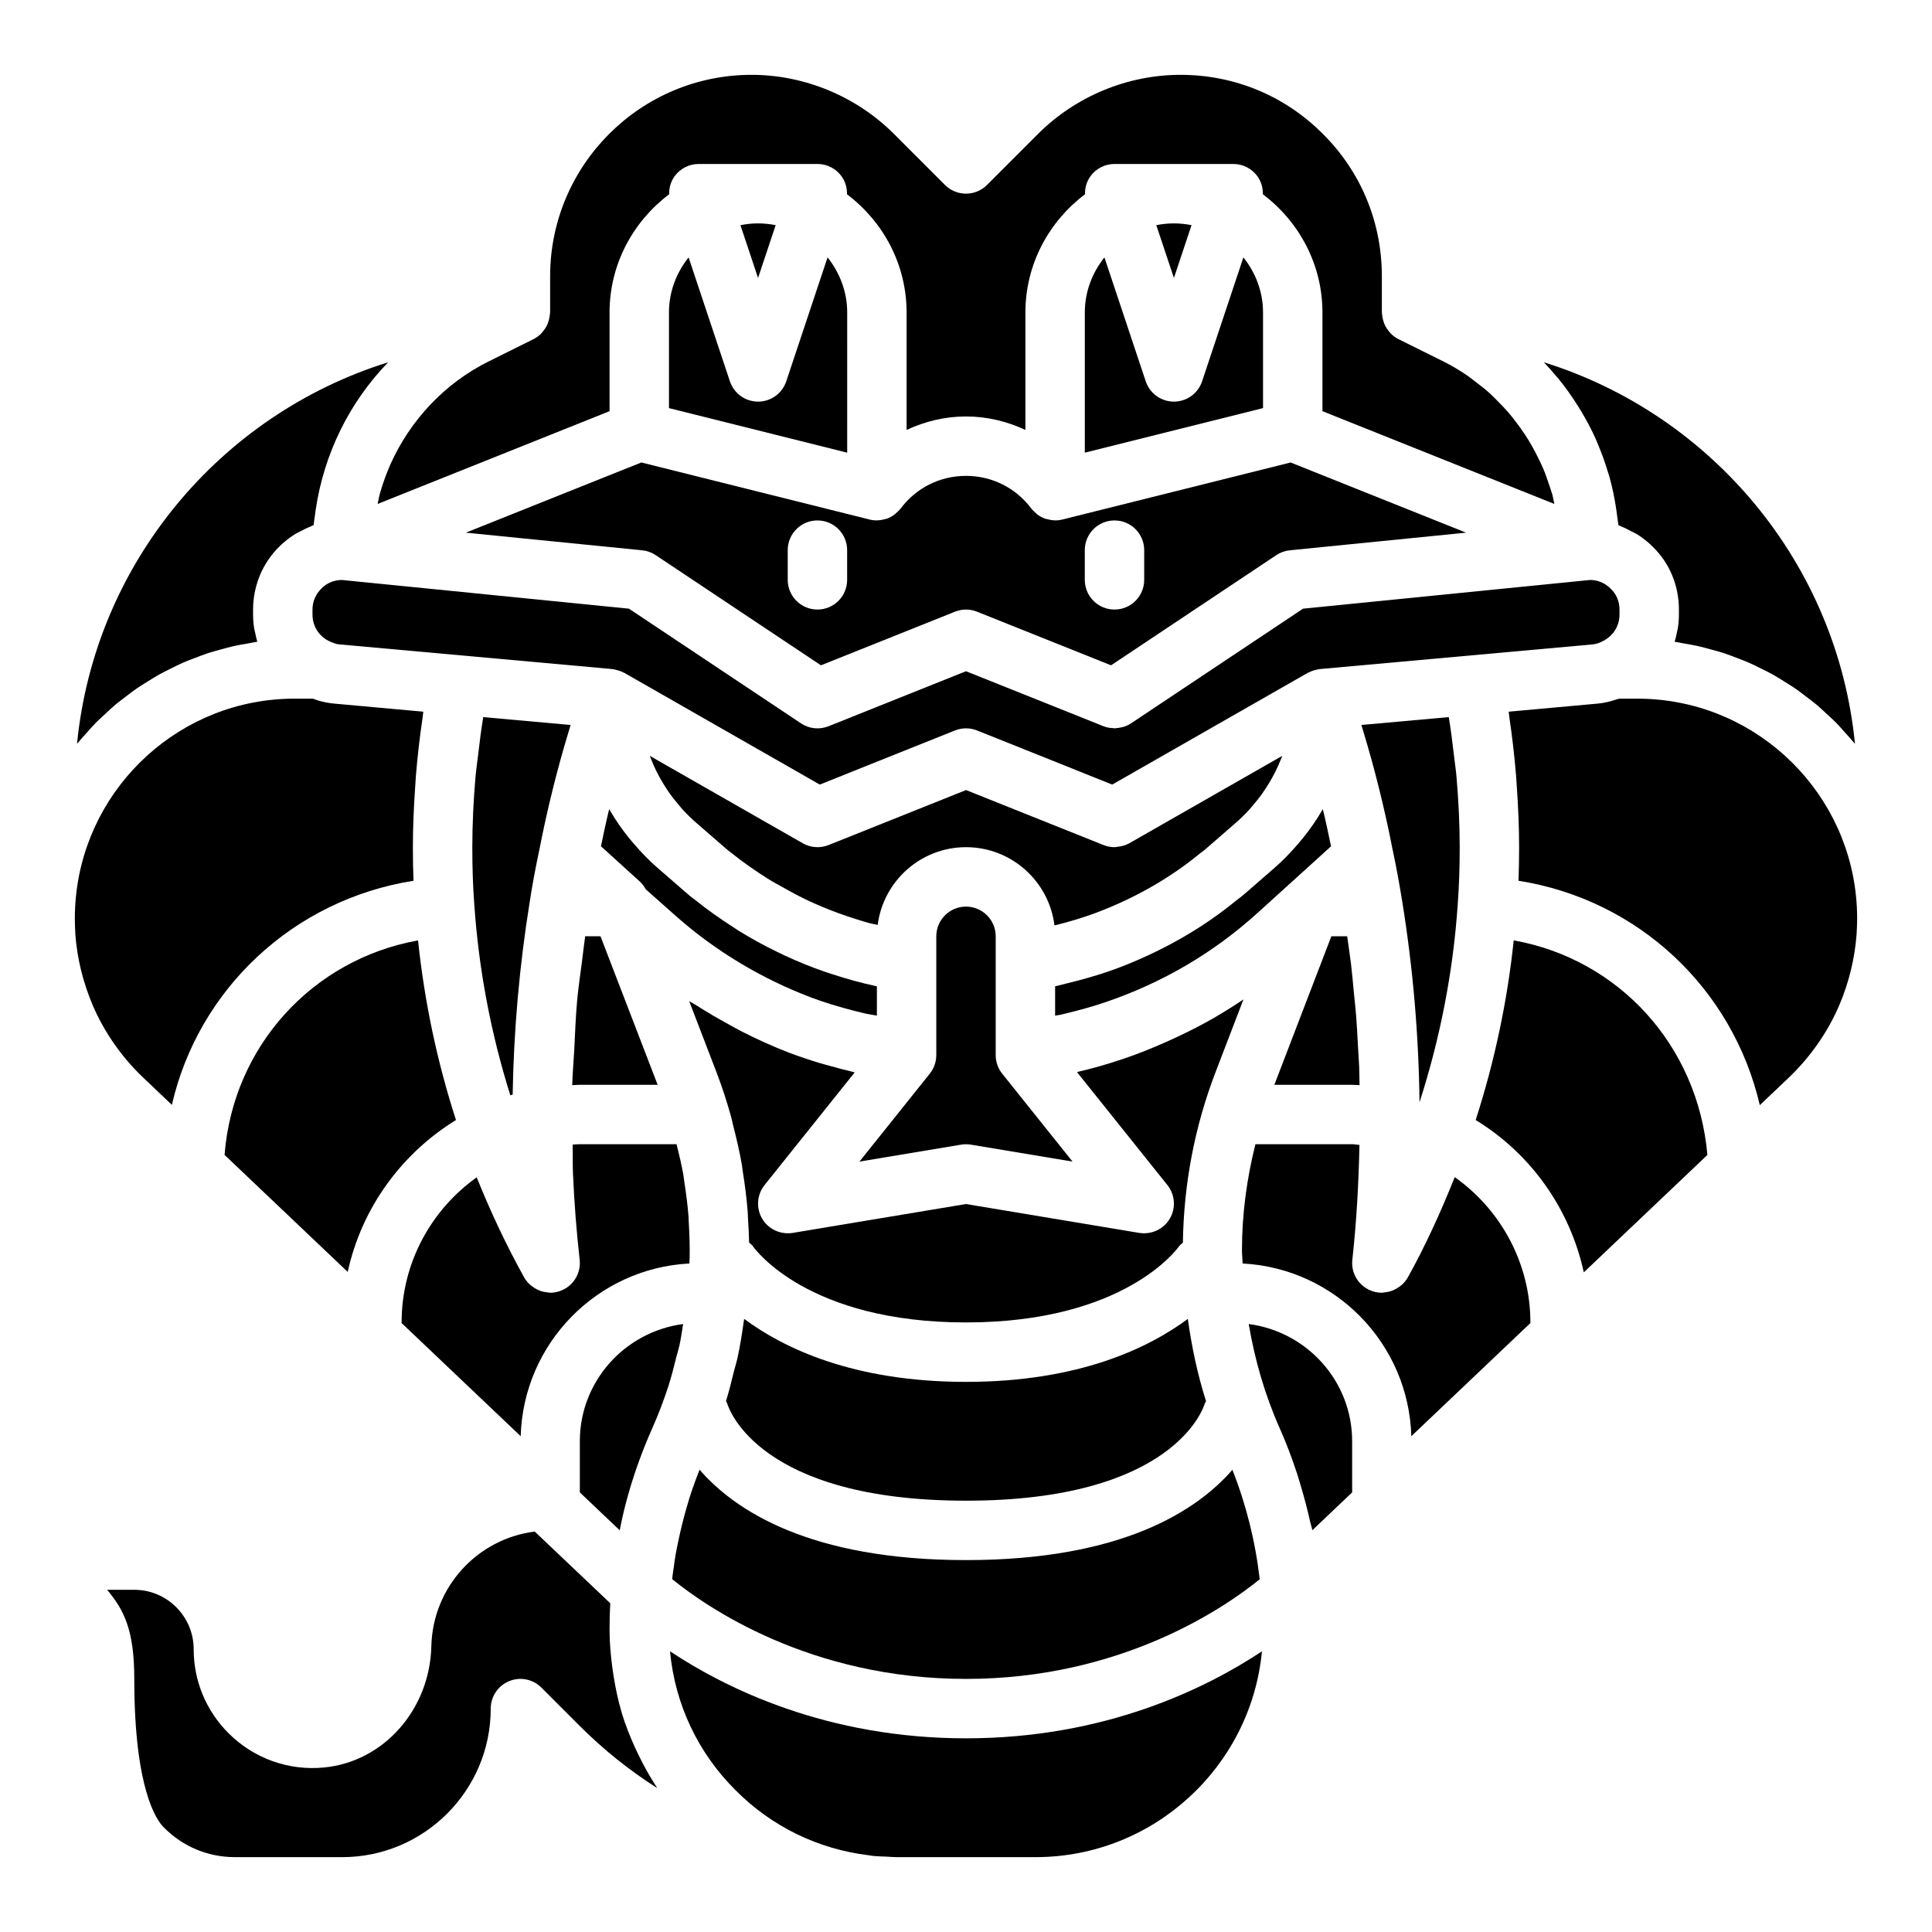
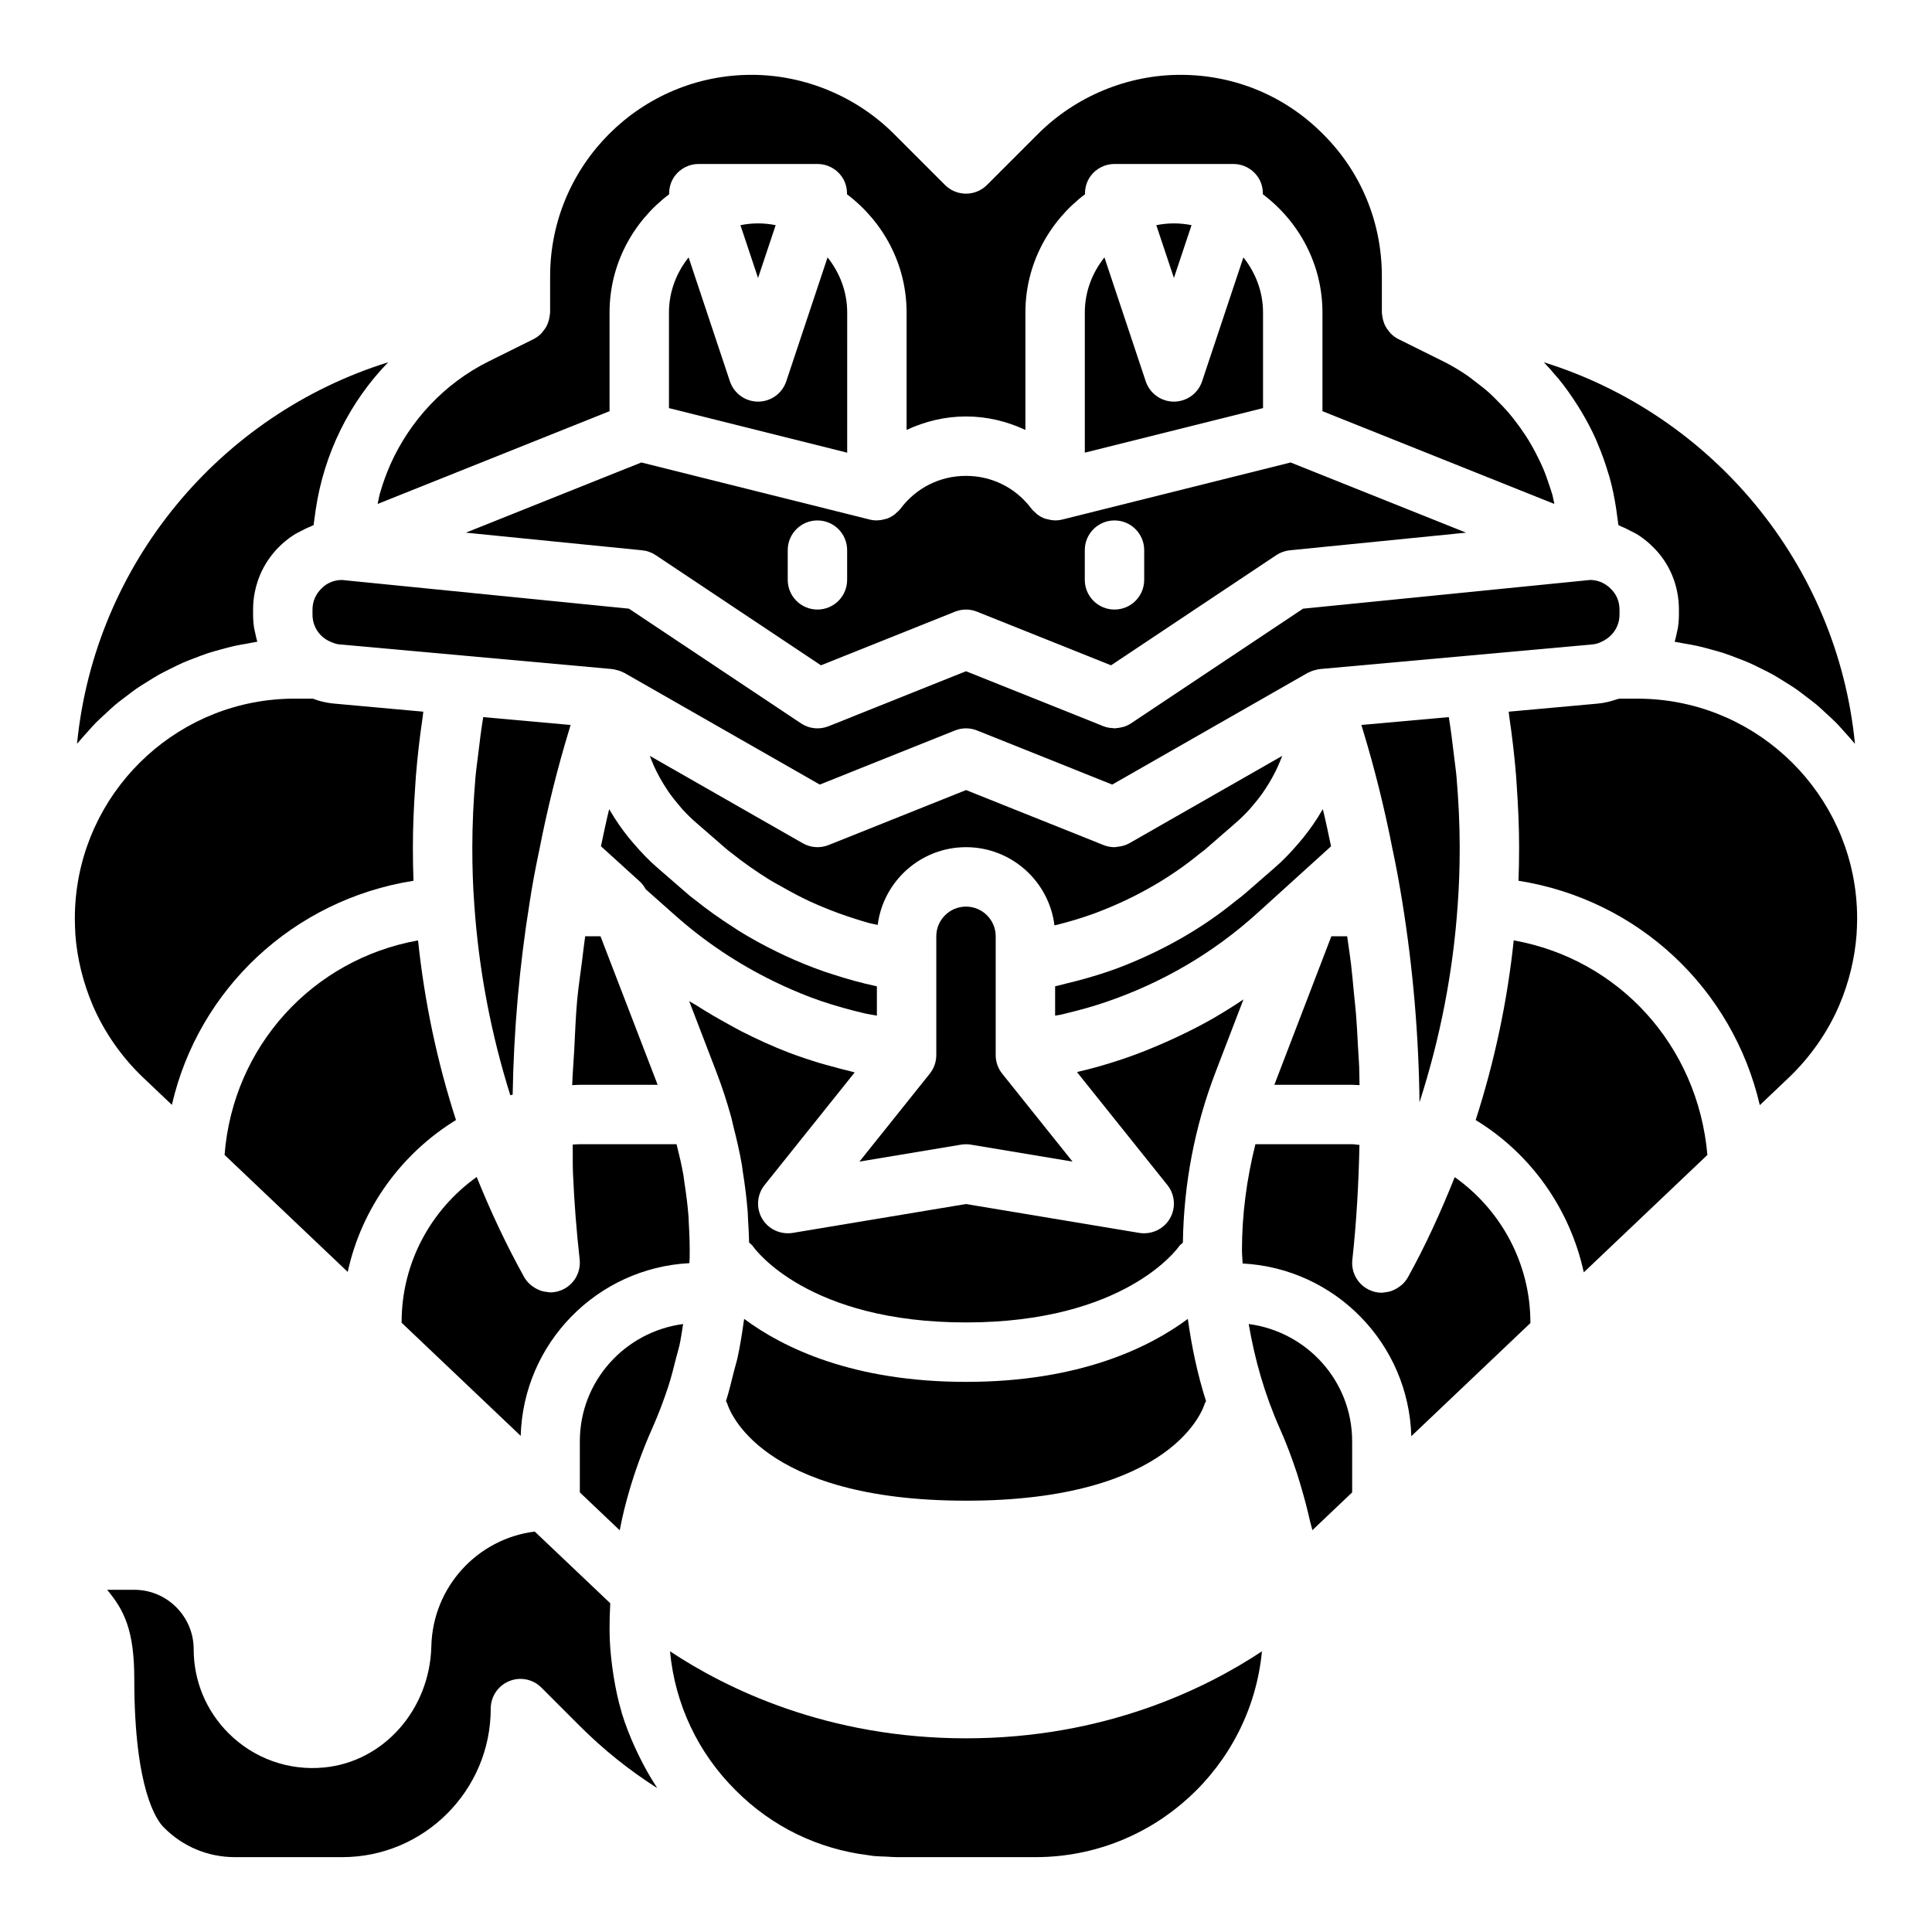
<svg xmlns="http://www.w3.org/2000/svg" fill="#000000" width="800px" height="800px" version="1.1" viewBox="144 144 512 512">
  <g>
-     <path d="m322.57 559.28c-0.031 0.262-0.074 0.523-0.129 0.785-0.066 0.477-0.121 0.867-0.18 1.305-0.047 0.375-0.078 0.75-0.121 1.121 8.926 7.273 36.391 26.438 77.863 26.438 41.402 0 68.863-19.113 77.836-26.41-1.168-10.086-3.598-19.797-7.242-29.004-9.336 10.738-29.168 23.926-70.594 23.926-41.457 0-61.285-13.207-70.613-23.949-1.363 3.461-2.578 6.871-3.5 10.266-0.859 2.953-1.566 5.922-2.188 8.902-0.477 2.203-0.883 4.41-1.133 6.621z" />
    <path d="m434.2 386 2.238-0.867c9.461-3.781 18.008-8.77 25.41-14.836 0.992-0.738 1.574-1.199 2.152-1.723l7.348-6.394c1.332-1.137 2.566-2.359 3.734-3.629 0.387-0.422 0.73-0.871 1.102-1.301 0.75-0.883 1.484-1.777 2.156-2.711 0.383-0.531 0.734-1.078 1.094-1.621 0.59-0.902 1.152-1.816 1.672-2.758 0.32-0.574 0.629-1.152 0.922-1.742 0.488-0.984 0.93-1.988 1.34-3.008 0.148-0.367 0.301-0.73 0.438-1.098l-40.539 23.164c-0.949 0.547-2 0.812-3.062 0.93-0.164 0.02-0.316 0.055-0.48 0.062-0.121 0-0.238 0.043-0.359 0.043-0.988 0-1.984-0.184-2.926-0.562l-36.434-14.574-36.434 14.574c-2.234 0.891-4.75 0.715-6.832-0.477l-40.543-23.164c0.141 0.375 0.293 0.746 0.445 1.117 0.41 1.012 0.844 2.012 1.328 2.988 0.289 0.582 0.594 1.156 0.91 1.727 0.527 0.953 1.094 1.883 1.695 2.793 0.344 0.523 0.688 1.055 1.055 1.562 0.695 0.961 1.445 1.887 2.223 2.793 0.344 0.402 0.664 0.824 1.023 1.215 1.172 1.273 2.406 2.496 3.734 3.633l7.293 6.336c0.684 0.621 1.27 1.082 1.906 1.547 3.227 2.606 6.606 4.934 10.066 7.094 1.113 0.695 2.269 1.285 3.402 1.93 2.422 1.383 4.871 2.691 7.383 3.859 1.344 0.625 2.707 1.191 4.074 1.754 2.445 1.004 4.926 1.898 7.438 2.699 1.379 0.438 2.754 0.887 4.152 1.262 0.75 0.203 1.52 0.309 2.273 0.492 1.484-11.598 11.406-20.598 23.406-20.598 12.043 0 22 9.062 23.438 20.719 0.16-0.039 0.328-0.059 0.488-0.098 3.488-0.875 6.934-1.898 10.27-3.133z" />
    <path d="m310.66 366.05c-1.844-2.305-3.527-4.711-5-7.25-0.07-0.121-0.168-0.219-0.234-0.34-0.785 3.238-1.48 6.519-2.168 9.805l10.324 9.375c0.637 0.578 1.129 1.277 1.543 2.027l7.188 6.379 0.562 0.496c7.824 6.961 16.551 12.801 26.043 17.449 3.164 1.551 6.414 2.965 9.742 4.246 3.801 1.441 7.703 2.598 11.641 3.625 0.984 0.258 1.977 0.496 2.969 0.727 1.027 0.234 2.078 0.355 3.113 0.566v-7.758c-0.094-0.02-0.184-0.055-0.273-0.074-3.91-0.832-7.75-1.914-11.543-3.148-0.629-0.207-1.258-0.395-1.883-0.613-3.66-1.266-7.246-2.723-10.758-4.356-0.648-0.301-1.289-0.613-1.934-0.926-3.516-1.711-6.953-3.582-10.281-5.652-0.469-0.293-0.922-0.609-1.387-0.91-3.477-2.234-6.871-4.609-10.105-7.223-0.781-0.555-1.773-1.352-2.762-2.246l-7.133-6.195c-2.34-2.004-4.438-4.219-6.41-6.527-0.43-0.492-0.852-0.973-1.254-1.477z" />
    <path d="m299.08 392.12c-0.305 2.164-0.562 4.324-0.824 6.488-0.422 3.438-0.969 6.875-1.289 10.316-0.418 4.539-0.566 9.078-0.805 13.617-0.156 3.016-0.441 6.027-0.52 9.039 0.676-0.02 1.336-0.098 2.019-0.098h20.621l-15.145-39.359z" />
    <path d="m400 541.7c55.078 0 62.941-24.625 63.25-25.676 0.078-0.262 0.266-0.453 0.363-0.703-2.273-7.121-3.801-14.414-4.824-21.801-10.312 7.652-28.789 16.691-58.789 16.691-29.996 0-48.469-9.035-58.785-16.688-0.023 0.176-0.066 0.348-0.09 0.52-0.473 3.32-0.973 6.633-1.699 9.902-0.254 1.148-0.629 2.266-0.91 3.41-0.668 2.66-1.289 5.332-2.125 7.953 0.102 0.262 0.289 0.461 0.363 0.738 0.395 1.32 8.492 25.652 63.246 25.652z" />
    <path d="m493.52 371.2 3.219-2.926c-0.688-3.297-1.383-6.59-2.168-9.816-0.066 0.117-0.164 0.219-0.23 0.336-1.473 2.543-3.164 4.957-5.012 7.266-0.41 0.512-0.836 1-1.266 1.5-1.98 2.312-4.082 4.535-6.43 6.543l-7.191 6.258c-0.883 0.793-1.875 1.59-2.969 2.391-8.293 6.812-18.234 12.621-29.188 17.004l-2.441 0.945c-3.328 1.223-6.691 2.234-10.078 3.144-0.988 0.266-1.984 0.504-2.981 0.746-1.055 0.258-2.102 0.57-3.168 0.793v7.781c0.48-0.102 0.949-0.141 1.43-0.25 0.605-0.137 1.211-0.293 1.82-0.441 3.312-0.801 6.637-1.711 9.961-2.844 15.137-5.121 28.719-13.078 40.391-23.656z" />
    <path d="m466.54 413.26c-0.105 0.062-0.203 0.133-0.309 0.195-3.418 2-6.965 3.797-10.574 5.484-0.855 0.398-1.715 0.789-2.578 1.172-3.656 1.617-7.371 3.133-11.203 4.43-4.148 1.414-8.312 2.606-12.469 3.566l23.965 29.945c2.039 2.551 2.293 6.09 0.641 8.902-1.652 2.82-4.887 4.281-8.082 3.781l-45.934-7.656-45.938 7.656c-3.234 0.492-6.434-0.969-8.082-3.781-1.652-2.812-1.395-6.352 0.641-8.902l23.891-29.859c-0.375-0.086-0.742-0.207-1.117-0.293-1.906-0.449-3.797-0.961-5.684-1.492-0.852-0.242-1.707-0.453-2.555-0.711-2.727-0.832-5.434-1.734-8.105-2.746-4.316-1.66-8.477-3.574-12.543-5.633-1.246-0.629-2.441-1.336-3.664-2-2.805-1.531-5.555-3.133-8.227-4.856-0.641-0.414-1.344-0.742-1.977-1.168l7.191 18.734c1.523 3.961 2.824 7.973 3.953 12.027 0.219 0.789 0.355 1.594 0.559 2.387 0.867 3.356 1.648 6.727 2.246 10.133 0.117 0.68 0.176 1.367 0.285 2.047 0.562 3.523 1.012 7.062 1.285 10.629 0.051 0.695 0.055 1.395 0.094 2.09 0.121 1.977 0.242 3.957 0.273 5.945 0.336 0.336 0.734 0.582 1.012 0.988 0.664 0.965 14.781 20.184 56.461 20.184 41.832 0 55.898-19.363 56.477-20.188 0.277-0.395 0.672-0.629 1.004-0.957 0.234-15.52 3.106-30.75 8.695-45.285l7.359-19.176c-2.281 1.547-4.617 3.008-6.992 4.406z" />
    <path d="m407.87 398.82v-6.691c0-4.344-3.531-7.871-7.871-7.871s-7.871 3.527-7.871 7.871v30.465l-0.004 1.023c0 1.793-0.605 3.519-1.727 4.922l-18.633 23.293 26.938-4.488c0.859-0.137 1.73-0.137 2.59 0l26.938 4.488-18.633-23.293c-1.121-1.398-1.727-3.129-1.727-4.922z" />
    <path d="m527.95 334.04-22.113 1.988-1.055 0.094 0.367 1.23c3.141 10.289 5.816 21.059 7.941 31.996 0.004 0.016 0.012 0.027 0.016 0.039 0.969 4.535 1.781 9.078 2.516 13.613 2.82 17.449 4.356 35.301 4.562 53.121 5.496-17.027 8.898-34.578 10.117-52.254 0.359-4.812 0.535-9.793 0.535-15.281 0-6.199-0.309-12.398-0.832-18.574-0.172-2.016-0.488-4.008-0.715-6.016-0.371-3.332-0.812-6.652-1.34-9.957z" />
    <path d="m568.24 314.16c3.133-1.367 4.945-4.121 4.945-7.289v-1.336c0-2.098-0.805-4.043-2.266-5.457-1.535-1.57-3.426-2.352-5.477-2.387l-76.117 7.613-45.602 30.395c-0.609 0.41-1.27 0.699-1.949 0.918-0.199 0.066-0.402 0.09-0.605 0.137-0.492 0.117-0.98 0.199-1.484 0.219-0.109 0.008-0.215 0.051-0.324 0.051-0.102 0-0.203-0.055-0.305-0.059-0.887-0.035-1.773-0.164-2.621-0.504l-36.434-14.574-36.434 14.574c-2.414 0.961-5.137 0.684-7.293-0.762l-45.598-30.395-76.121-7.613c-2.047 0.035-3.938 0.812-5.328 2.234-1.609 1.574-2.414 3.508-2.414 5.609v1.336c0 3.156 1.801 5.902 4.703 7.176 0.504 0.203 1.008 0.41 1.512 0.566 0.246 0.07 0.594 0.129 0.934 0.16l72.277 6.535c0.07 0.008 0.129 0.055 0.199 0.062 0.082 0.008 0.156-0.02 0.238-0.008 0.117 0.016 0.211 0.09 0.324 0.109 0.746 0.141 1.469 0.371 2.16 0.73 0.074 0.039 0.156 0.055 0.23 0.094 0.016 0.008 0.031 0.012 0.047 0.02l51.805 29.605 35.828-14.336c1.883-0.754 3.965-0.754 5.852 0l35.828 14.336 51.805-29.605c0.016-0.008 0.031-0.012 0.047-0.02 0.07-0.039 0.152-0.055 0.223-0.09 0.699-0.363 1.434-0.598 2.188-0.742 0.109-0.02 0.195-0.086 0.305-0.102 0.082-0.012 0.156 0.02 0.234 0.012 0.07-0.008 0.133-0.059 0.203-0.062l72.262-6.535c0.766-0.07 1.504-0.273 2.223-0.617z" />
    <path d="m556.95 244.29c1.84 2.234 3.5 4.602 5.047 7.039 0.324 0.508 0.645 1.012 0.953 1.527 1.465 2.434 2.801 4.941 3.965 7.539 0.18 0.402 0.328 0.816 0.5 1.219 1.039 2.438 1.938 4.934 2.703 7.492 0.129 0.434 0.285 0.855 0.406 1.289 0.77 2.766 1.348 5.594 1.785 8.469 0.094 0.609 0.168 1.223 0.246 1.836 0.102 0.82 0.254 1.629 0.332 2.457 0.332 0.113 0.625 0.324 0.949 0.453 0.809 0.305 1.555 0.711 2.312 1.102 0.664 0.352 1.352 0.645 1.98 1.059 1.41 0.918 2.731 1.961 3.922 3.184 4.387 4.254 6.879 10.195 6.879 16.586v1.336c0 1.211-0.102 2.402-0.281 3.578-0.059 0.391-0.18 0.766-0.258 1.156-0.156 0.762-0.305 1.523-0.535 2.258-0.02 0.066-0.027 0.141-0.047 0.207 0.859 0.117 1.688 0.324 2.539 0.469 1.18 0.199 2.359 0.395 3.516 0.648 1.211 0.266 2.391 0.598 3.578 0.922 1.137 0.312 2.273 0.613 3.387 0.977 1.16 0.379 2.289 0.82 3.426 1.258 1.09 0.418 2.184 0.82 3.25 1.285 1.109 0.484 2.18 1.035 3.258 1.57 1.039 0.52 2.086 1.02 3.098 1.586 1.039 0.582 2.035 1.223 3.043 1.852 0.992 0.617 1.992 1.215 2.949 1.879 0.969 0.672 1.891 1.402 2.828 2.117 0.93 0.711 1.871 1.398 2.766 2.148 0.898 0.754 1.742 1.57 2.602 2.367 0.859 0.793 1.734 1.566 2.555 2.398 0.828 0.84 1.594 1.738 2.383 2.621 0.773 0.863 1.57 1.703 2.301 2.606 0.094 0.117 0.207 0.223 0.301 0.34-4.699-47.762-37.984-87.262-82.465-101.11 1.207 1.242 2.34 2.547 3.445 3.867 0.129 0.137 0.266 0.27 0.383 0.418z" />
    <path d="m264.84 440.82c-4.984-15.406-8.348-31.305-10.051-47.605-28 5.035-49.047 28.094-51.277 56.848l32.637 31.008c3.703-17 14.301-31.41 28.691-40.25z" />
    <path d="m279.86 434.09c0.293-17.047 1.781-34.121 4.523-51.09 0.637-4.234 1.453-8.539 2.348-12.859h0.004c0.039-0.199 0.082-0.406 0.133-0.605 2.133-11 4.824-21.832 7.992-32.211l0.359-1.199-1.445-0.129-21.719-1.953c-0.527 3.312-0.969 6.637-1.344 9.98-0.227 2-0.543 3.984-0.711 5.992-0.523 6.172-0.832 12.375-0.832 18.574 0 5.488 0.172 10.469 0.531 15.23 1.203 17.328 4.43 34.172 9.539 50.434 0.203-0.066 0.418-0.102 0.621-0.164z" />
-     <path d="m326.69 478.84c0.016-0.48 0.066-0.953 0.074-1.434 0.055-3.016-0.031-6.035-0.211-9.047-0.039-0.637-0.039-1.277-0.086-1.91-0.234-3.109-0.641-6.207-1.121-9.293-0.098-0.621-0.148-1.246-0.258-1.867-0.477-2.711-1.129-5.387-1.793-8.062h-25.629c-0.641 0-1.266 0.07-1.898 0.098v0.09c0.055 2.512-0.035 5.035 0.074 7.543 0.332 7.652 0.922 15.285 1.773 22.883 0.418 3.727-1.852 7.234-5.426 8.371-0.793 0.254-1.602 0.375-2.398 0.375-0.062 0-0.121-0.023-0.184-0.023-0.191-0.004-0.371-0.059-0.562-0.074-0.621-0.059-1.227-0.18-1.812-0.383-0.25-0.086-0.484-0.191-0.727-0.305-0.52-0.242-0.996-0.535-1.457-0.887-0.199-0.152-0.402-0.285-0.586-0.457-0.598-0.555-1.141-1.18-1.555-1.926-4.793-8.633-8.941-17.496-12.578-26.527-12.02 8.574-19.898 22.598-19.898 38.453 0 0.051-0.027 0.094-0.027 0.145l31.586 30.008c0.691-24.598 20.246-44.5 44.699-45.77z" />
+     <path d="m326.69 478.84c0.016-0.48 0.066-0.953 0.074-1.434 0.055-3.016-0.031-6.035-0.211-9.047-0.039-0.637-0.039-1.277-0.086-1.91-0.234-3.109-0.641-6.207-1.121-9.293-0.098-0.621-0.148-1.246-0.258-1.867-0.477-2.711-1.129-5.387-1.793-8.062h-25.629c-0.641 0-1.266 0.07-1.898 0.098c0.055 2.512-0.035 5.035 0.074 7.543 0.332 7.652 0.922 15.285 1.773 22.883 0.418 3.727-1.852 7.234-5.426 8.371-0.793 0.254-1.602 0.375-2.398 0.375-0.062 0-0.121-0.023-0.184-0.023-0.191-0.004-0.371-0.059-0.562-0.074-0.621-0.059-1.227-0.18-1.812-0.383-0.25-0.086-0.484-0.191-0.727-0.305-0.52-0.242-0.996-0.535-1.457-0.887-0.199-0.152-0.402-0.285-0.586-0.457-0.598-0.555-1.141-1.18-1.555-1.926-4.793-8.633-8.941-17.496-12.578-26.527-12.02 8.574-19.898 22.598-19.898 38.453 0 0.051-0.027 0.094-0.027 0.145l31.586 30.008c0.691-24.598 20.246-44.5 44.699-45.77z" />
    <path d="m504.29 431.58c-0.043-1.645-0.035-3.289-0.098-4.934-0.066-1.648-0.203-3.289-0.293-4.938-0.156-2.902-0.293-5.809-0.523-8.703-0.156-1.969-0.391-3.922-0.578-5.887-0.246-2.562-0.465-5.133-0.77-7.688-0.246-2.066-0.57-4.113-0.855-6.172-0.055-0.375-0.105-0.754-0.16-1.133h-4.191l-15.105 39.359 20.625 0.004c0.664 0 1.297 0.07 1.949 0.09z" />
    <path d="m545.15 393.21c-1.688 16.094-5.059 32.043-10.082 47.609 14.719 8.977 25.008 23.648 28.652 40.367l32.758-31.117c-2.543-29.074-23.516-51.879-51.328-56.859z" />
    <path d="m313.35 609.36c-0.371-0.75-0.73-1.5-1.074-2.266-1.34-2.965-2.551-5.984-3.492-9.105-0.031-0.098-0.047-0.203-0.074-0.301-0.906-3.047-1.559-6.176-2.078-9.344-0.137-0.828-0.258-1.652-0.367-2.488-0.434-3.293-0.73-6.617-0.73-9.996 0-2.375 0.062-4.703 0.188-6.984l-2.481-2.356-17.531-16.641c-15.223 1.906-27.02 14.707-27.402 30.391-0.406 16.766-12.605 30.582-28.363 32.125-9.449 0.938-18.695-2.383-25.387-9.078-5.953-5.957-9.234-13.867-9.234-22.262 0-4.191-1.641-8.141-4.621-11.125-2.977-2.981-6.93-4.617-11.121-4.617h-7.188c4.508 5.41 7.188 10.723 7.188 23.613 0 29.352 5.981 37.539 7.812 39.344 5.047 5.113 11.73 7.891 18.875 7.891h28.418c21.703 0 39.359-17.66 39.359-39.359 0-3.184 1.918-6.059 4.859-7.273 2.941-1.23 6.328-0.547 8.578 1.707l10.16 10.164c6.293 6.289 13.168 11.785 20.5 16.445-0.09-0.137-0.152-0.293-0.242-0.43-1.703-2.59-3.191-5.293-4.551-8.055z" />
    <path d="m167.01 338.16c0.789-0.879 1.555-1.777 2.383-2.621 0.82-0.832 1.695-1.605 2.555-2.398 0.863-0.797 1.703-1.609 2.602-2.367 0.895-0.75 1.836-1.441 2.766-2.148 0.938-0.715 1.855-1.445 2.828-2.117 0.957-0.664 1.961-1.262 2.949-1.879 1.008-0.629 2.004-1.27 3.043-1.852 1.012-0.566 2.059-1.066 3.098-1.586 1.078-0.539 2.148-1.086 3.258-1.57 1.066-0.469 2.16-0.871 3.25-1.285 1.137-0.434 2.266-0.875 3.426-1.258 1.113-0.363 2.254-0.664 3.387-0.977 1.188-0.324 2.367-0.656 3.578-0.922 1.16-0.258 2.336-0.449 3.516-0.648 0.852-0.145 1.68-0.355 2.539-0.469-0.023-0.074-0.031-0.152-0.055-0.227-0.215-0.691-0.352-1.41-0.504-2.121-0.09-0.426-0.219-0.84-0.285-1.273-0.176-1.168-0.273-2.359-0.273-3.57v-1.336c0-1.617 0.168-3.207 0.48-4.75 0.004-0.027 0.02-0.055 0.023-0.082 0.621-2.996 1.801-5.82 3.519-8.336 1.781-2.641 4.098-4.871 6.769-6.609 0.598-0.391 1.242-0.684 1.875-1.02 0.828-0.438 1.656-0.863 2.543-1.199 0.289-0.109 0.539-0.297 0.836-0.395 0.074-0.832 0.227-1.645 0.332-2.469 0.066-0.508 0.129-1.016 0.203-1.523 2.203-14.906 8.926-28.539 19.223-39.152-44.48 13.844-77.758 53.344-82.461 101.11 0.094-0.117 0.203-0.223 0.301-0.34 0.727-0.898 1.523-1.742 2.297-2.606z" />
    <path d="m324.07 500.5c0.41-1.859 0.648-3.746 0.965-5.621-15.406 2.043-27.371 15.117-27.371 31.07v13.555l5.644 5.363 4.922 4.672c0.051-0.246 0.102-0.484 0.156-0.727 0.016-0.094 0.031-0.184 0.051-0.277 0.594-3.059 1.352-6.035 2.203-9.012 0.805-2.816 1.73-5.641 2.754-8.445 0.008-0.02 0.012-0.035 0.02-0.055 1.062-2.918 2.234-5.82 3.519-8.684 1.574-3.555 2.941-7.172 4.144-10.832 0.84-2.578 1.492-5.203 2.148-7.828 0.262-1.059 0.605-2.106 0.844-3.18z" />
    <path d="m189.55 436.8c7.004-30.562 32.051-54.332 64.027-59.391-0.105-2.828-0.16-5.75-0.16-8.82 0-5.461 0.25-10.922 0.629-16.371 0.062-0.902 0.109-1.801 0.18-2.703 0.422-5.188 1.023-10.348 1.785-15.473 0.07-0.477 0.094-0.961 0.164-1.438l-23.625-2.144c-1.371-0.121-2.758-0.383-4.016-0.754-0.555-0.172-1.098-0.355-1.625-0.559h-4.824c-30.109 0-54.961 22.965-57.949 52.309-0.199 1.957-0.305 3.941-0.305 5.949 0 1.438 0.074 2.875 0.145 4.32 0.469 6.258 2.016 12.602 4.582 18.656 3.035 7.102 7.66 13.746 13.371 19.18z" />
    <path d="m321.56 581.61c1.309 13.965 7.359 26.875 17.391 36.836 9.602 9.668 21.91 15.594 35.238 17.215 0.457 0.055 0.902 0.156 1.363 0.199 1.105 0.109 2.231 0.117 3.348 0.164 0.895 0.043 1.781 0.137 2.68 0.137h36.84c31.305 0 57.098-23.988 60.008-54.543-14.938 9.906-41.656 23.055-78.426 23.055-36.785 0-63.504-13.152-78.441-23.062z" />
    <path d="m529.52 455.96c-3.672 9.148-7.719 18.113-12.438 26.586-0.418 0.75-0.961 1.375-1.566 1.93-0.18 0.164-0.375 0.293-0.57 0.441-0.465 0.355-0.953 0.656-1.48 0.898-0.238 0.109-0.465 0.211-0.711 0.297-0.586 0.203-1.191 0.324-1.812 0.383-0.191 0.02-0.371 0.07-0.566 0.074-0.055 0-0.109 0.02-0.168 0.02-0.797 0-1.602-0.121-2.394-0.375-3.57-1.137-5.844-4.637-5.43-8.363 1.117-10.109 1.668-20.301 1.883-30.438-0.656-0.027-1.258-0.184-1.93-0.184h-25.641c-2.301 9.184-3.566 18.578-3.566 28.105 0 1.18 0.145 2.336 0.18 3.508 24.449 1.27 44.004 21.172 44.699 45.766l31.586-30.004c0-0.051-0.027-0.094-0.027-0.145 0-15.461-7.691-29.777-20.047-38.5z" />
    <path d="m474.92 494.88c1.605 9.422 4.234 18.637 8.16 27.492 1.754 3.898 3.246 7.914 4.602 11.984 0.41 1.234 0.762 2.492 1.133 3.742 0.895 2.988 1.684 6.016 2.367 9.082 0.176 0.789 0.449 1.543 0.609 2.336l10.543-10.016v-13.547c0-15.969-11.992-29.051-27.414-31.074z" />
    <path d="m459.77 203.67c-1.508-0.301-3.07-0.469-4.668-0.469-1.598 0-3.156 0.168-4.668 0.473l4.668 13.992z" />
    <path d="m635.86 381.46c-2.988-29.34-27.84-52.309-57.953-52.309h-4.723c-0.184 0.066-0.383 0.066-0.566 0.129-1.652 0.566-3.379 1.02-5.191 1.18l-23.609 2.144c0.074 0.469 0.094 0.949 0.164 1.418 0.762 5.137 1.367 10.305 1.789 15.5 0.074 0.898 0.117 1.793 0.18 2.691 0.379 5.449 0.629 10.914 0.629 16.375 0 3.066-0.059 5.988-0.16 8.82 31.832 5.039 56.785 28.656 63.949 59.469l7.699-7.316c5.703-5.434 10.328-12.078 13.371-19.195 2.555-6.027 4.094-12.355 4.578-18.785 0.074-1.391 0.145-2.781 0.145-4.172 0-2.008-0.102-3.992-0.301-5.949z" />
    <path d="m349.56 203.67c-1.512-0.301-3.07-0.469-4.668-0.469-1.598 0-3.156 0.168-4.668 0.473l4.668 13.992z" />
    <path d="m447.63 245.05-10.945-32.84c-3.203 4.035-5.199 9.066-5.199 14.605v37.145l47.23-11.809v-25.336c0-5.539-1.996-10.57-5.203-14.605l-10.945 32.84c-1.07 3.215-4.078 5.383-7.469 5.383-3.391 0-6.394-2.168-7.469-5.383z" />
    <path d="m337.43 245.05-10.945-32.84c-3.207 4.035-5.203 9.066-5.203 14.605v25.34l47.23 11.809 0.004-37.148c0-5.539-1.996-10.57-5.203-14.605l-10.945 32.84c-1.074 3.215-4.078 5.383-7.469 5.383s-6.394-2.168-7.469-5.383z" />
    <path d="m244.64 274.94c-0.238 0.855-0.363 1.742-0.562 2.613l61.461-24.586v-26.156c0-12.828 6.262-24.133 15.789-31.324-0.035-1.688 0.434-3.367 1.441-4.769 1.48-2.051 3.856-3.266 6.383-3.266h31.488c2.527 0 4.906 1.215 6.383 3.266 1.012 1.402 1.477 3.082 1.441 4.769 9.531 7.191 15.793 18.5 15.793 31.324v31.121c4.859-2.258 10.168-3.566 15.746-3.566s10.887 1.309 15.742 3.57v-31.125c0-12.828 6.262-24.133 15.789-31.324-0.035-1.688 0.434-3.367 1.441-4.769 1.48-2.051 3.856-3.266 6.387-3.266h31.488c2.527 0 4.906 1.215 6.383 3.266 1.012 1.402 1.477 3.082 1.441 4.769 9.531 7.191 15.789 18.5 15.789 31.324v26.156l61.461 24.586c-0.18-0.793-0.301-1.605-0.516-2.391-0.246-0.902-0.57-1.773-0.863-2.66-0.473-1.426-0.961-2.848-1.543-4.231-0.383-0.91-0.816-1.793-1.246-2.684-0.629-1.301-1.293-2.582-2.023-3.832-0.504-0.867-1.035-1.719-1.582-2.555-0.789-1.203-1.633-2.375-2.512-3.516-0.605-0.785-1.211-1.57-1.859-2.324-0.965-1.125-1.996-2.188-3.051-3.234-0.672-0.672-1.328-1.359-2.035-1.996-1.211-1.086-2.504-2.082-3.812-3.059-0.648-0.484-1.258-1.016-1.93-1.477-2.023-1.383-4.133-2.656-6.352-3.766l-12.027-5.973c-0.75-0.371-1.398-0.875-1.977-1.441-0.191-0.188-0.336-0.406-0.508-0.609-0.348-0.418-0.66-0.848-0.914-1.324-0.141-0.266-0.25-0.531-0.359-0.809-0.188-0.477-0.324-0.965-0.418-1.477-0.055-0.301-0.105-0.59-0.125-0.898-0.004-0.164-0.062-0.32-0.062-0.488v-9.602c0-14.32-5.551-27.715-15.625-37.707-10.043-10.117-23.434-15.668-37.75-15.668-14.035 0-27.781 5.703-37.73 15.645l-13.539 13.539c-3.074 3.074-8.055 3.074-11.133 0l-13.539-13.539c-9.941-9.938-23.691-15.645-37.727-15.645-29.43 0-53.375 23.949-53.375 53.375v9.602c0 0.168-0.059 0.32-0.066 0.484-0.02 0.309-0.074 0.602-0.129 0.906-0.094 0.508-0.227 0.992-0.414 1.465-0.113 0.281-0.223 0.555-0.363 0.82-0.25 0.473-0.562 0.898-0.902 1.309-0.176 0.211-0.32 0.43-0.516 0.625-0.578 0.566-1.227 1.066-1.977 1.441l-12.043 5.981c-11.645 5.82-20.723 15.617-25.926 27.242-0.066 0.152-0.125 0.309-0.191 0.461-0.898 2.059-1.66 4.176-2.312 6.332-0.105 0.355-0.215 0.707-0.312 1.062z" />
    <path d="m267.46 285.16 46.727 4.676c1.281 0.129 2.512 0.57 3.582 1.285l43.789 29.191 35.512-14.207c1.883-0.754 3.965-0.754 5.852 0l35.512 14.207 43.789-29.191c1.074-0.715 2.301-1.152 3.582-1.285l46.727-4.676-46.5-18.598-60.504 15.121c-0.637 0.16-1.277 0.238-1.918 0.238-0.062 0-0.121-0.031-0.184-0.031-0.691-0.016-1.363-0.145-2.019-0.336-0.125-0.035-0.258-0.031-0.379-0.074-0.773-0.27-1.5-0.668-2.16-1.172-0.031-0.023-0.07-0.031-0.102-0.055-0.078-0.062-0.109-0.164-0.184-0.227-0.453-0.383-0.902-0.77-1.27-1.254-4.125-5.5-10.438-8.66-17.316-8.66s-13.191 3.16-17.32 8.656c-0.363 0.488-0.816 0.875-1.27 1.258-0.074 0.062-0.105 0.164-0.184 0.227-0.031 0.023-0.07 0.031-0.102 0.055-0.66 0.504-1.387 0.902-2.16 1.172-0.121 0.043-0.25 0.039-0.371 0.074-0.66 0.195-1.332 0.324-2.027 0.336-0.062 0.004-0.121 0.031-0.184 0.031-0.637 0-1.281-0.078-1.91-0.238l-60.504-15.121zm164.02 4.633c0-4.352 3.523-7.871 7.871-7.871s7.871 3.519 7.871 7.871v7.871c0 4.352-3.523 7.871-7.871 7.871s-7.871-3.519-7.871-7.871zm-78.723 0c0-4.352 3.523-7.871 7.871-7.871 4.348 0 7.871 3.519 7.871 7.871v7.871c0 4.352-3.523 7.871-7.871 7.871-4.348 0-7.871-3.519-7.871-7.871z" />
  </g>
</svg>